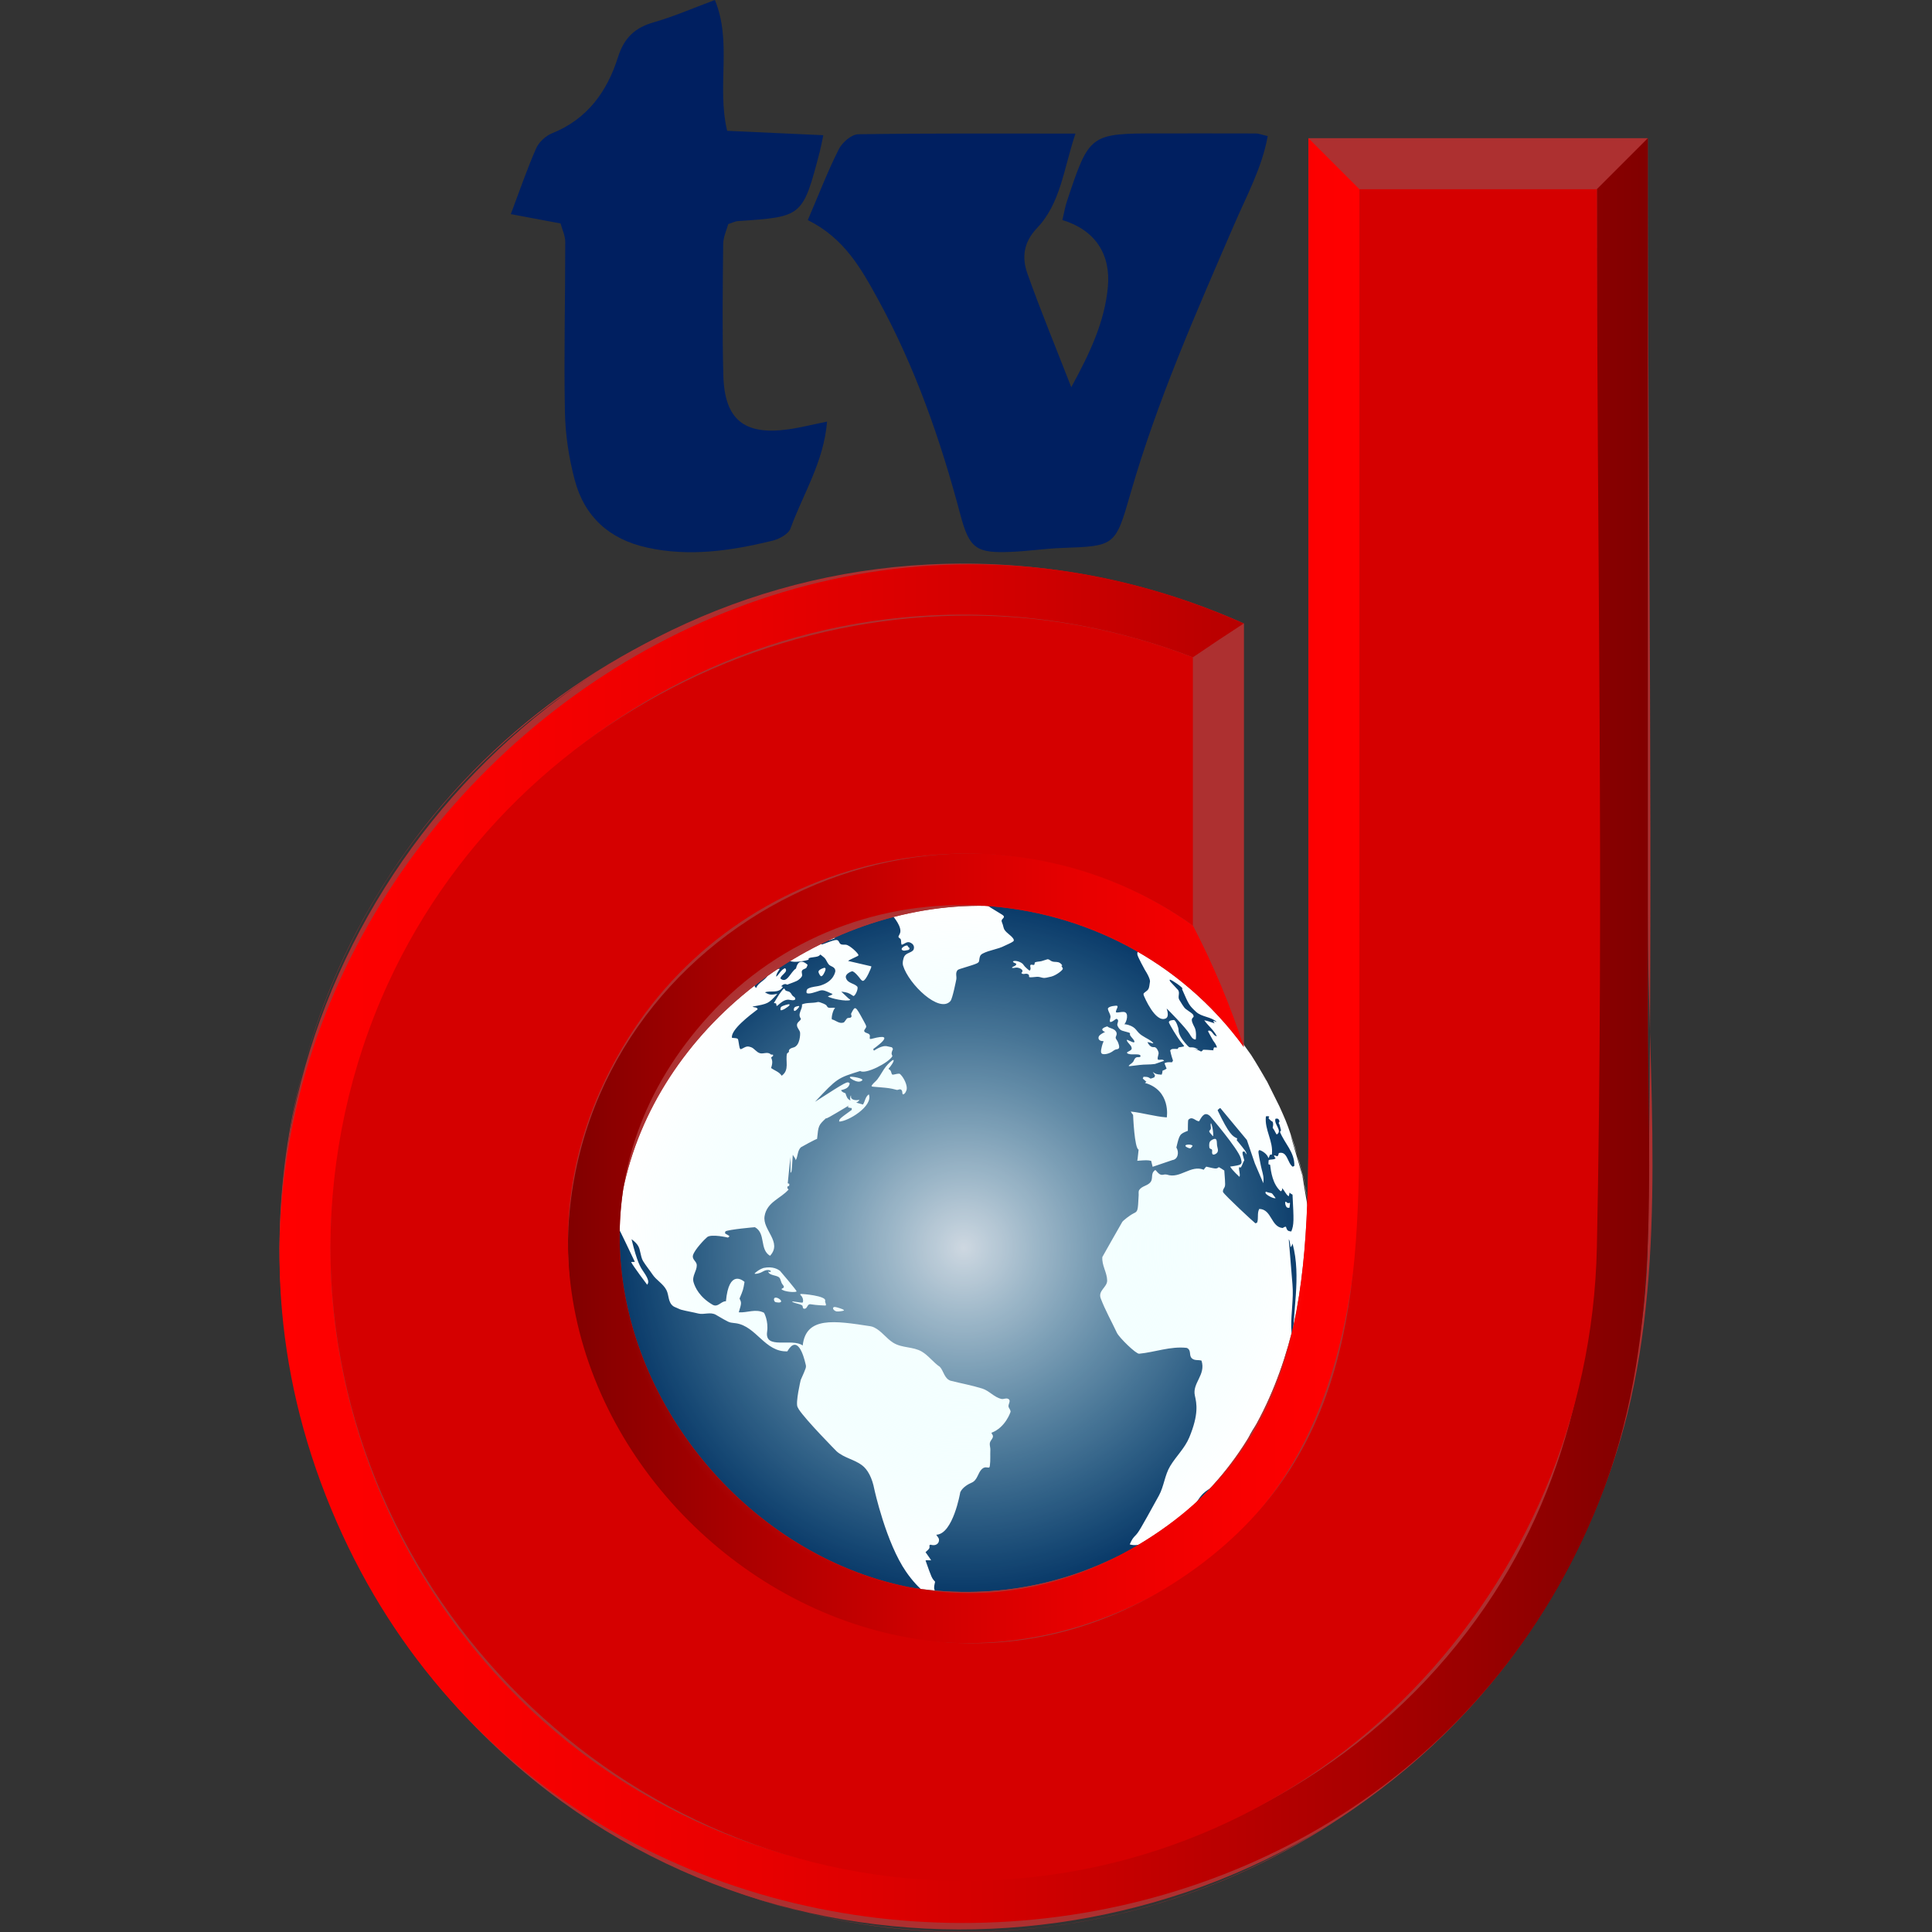
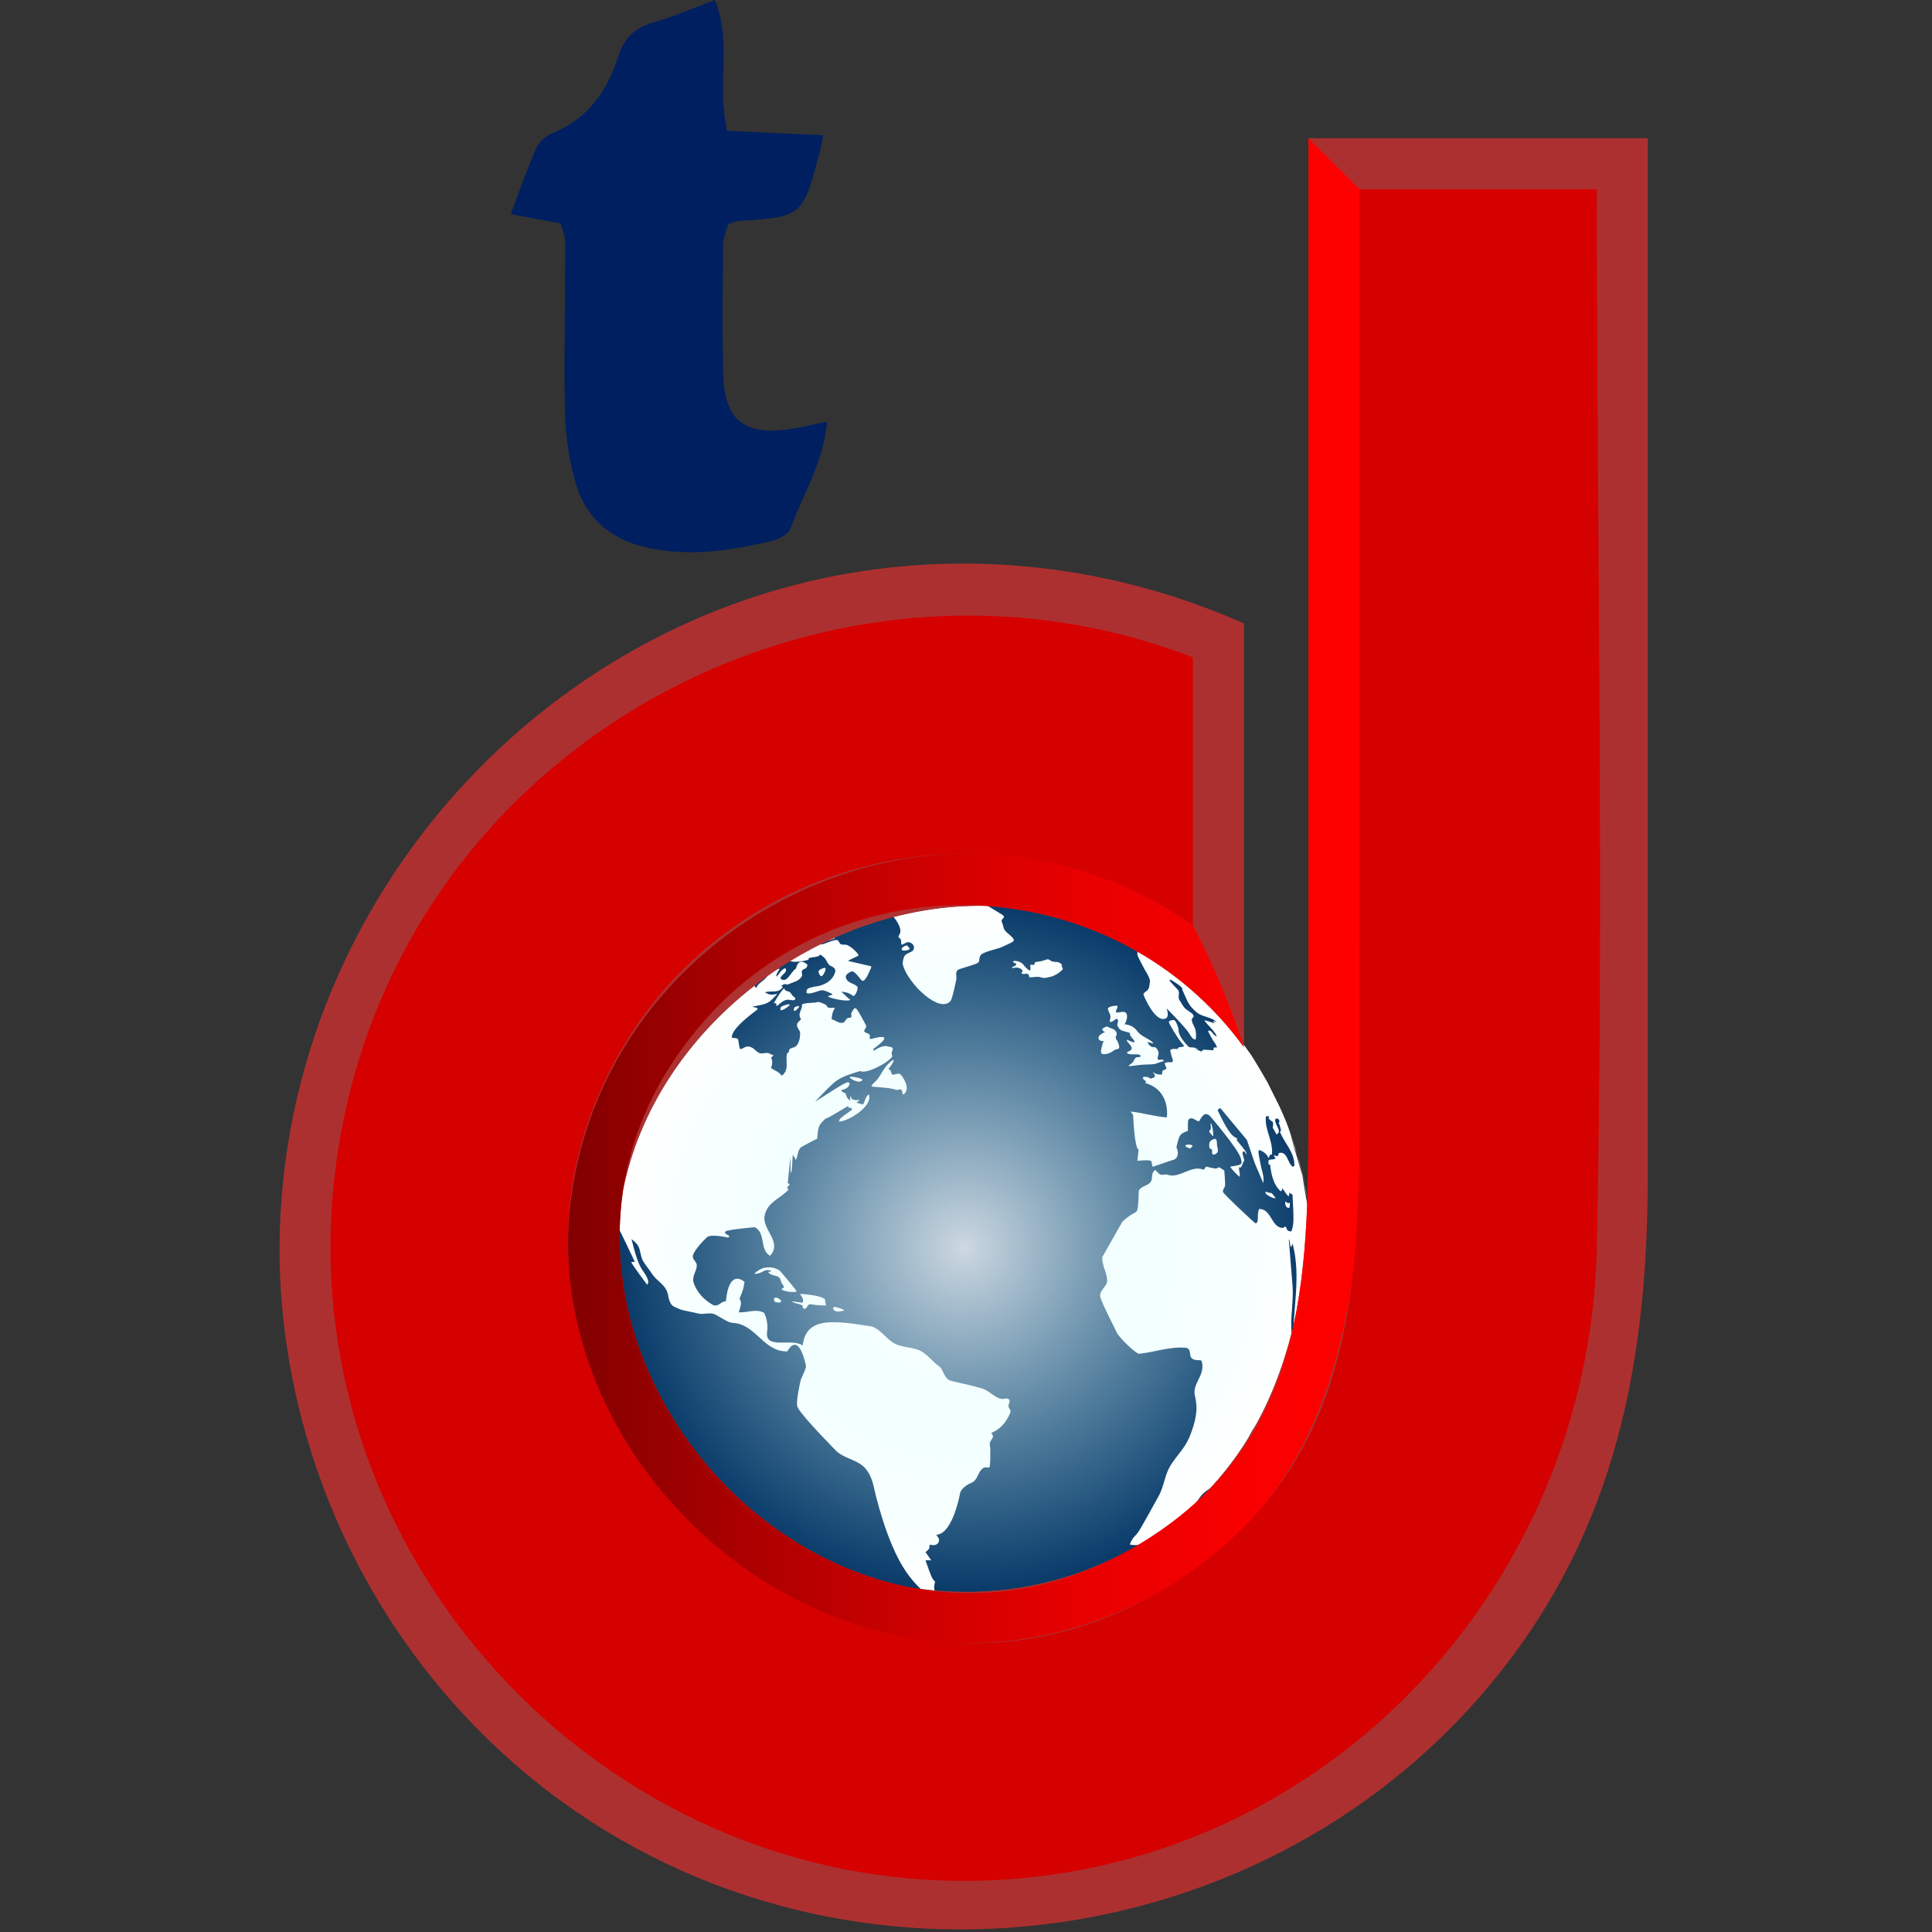
<svg xmlns="http://www.w3.org/2000/svg" version="1.1" id="Layer_1" x="0px" y="0px" viewBox="0 0 3500 3500" style="enable-background:new 0 0 3500 3500;" xml:space="preserve">
  <rect x="0" y="0" width="3500" height="3500" fill="#333333" stroke="none" />
  <style type="text/css">
	.st0{fill:#001F60;}
	.st1{fill:#093A69;}
	.st2{fill:#AD3030;}
	.st3{fill:#FFFFFF;}
	.st4{fill:url(#SVGID_1_);}
	.st5{fill:url(#SVGID_00000138561118149274863920000004695174810501332378_);}
	.st6{fill:#D50000;}
	.st7{fill:url(#SVGID_00000049196990278309868510000012913431740555328917_);}
</style>
  <g>
-     <path class="st0" d="M1463.4,398.7c20.6-47.9,36.4-89.3,56.3-128.6c6.2-12.2,23-26.7,35.1-26.9c127.4-1.9,254.8-1.2,393.5-1.2   c-21.7,64.9-26.8,126.1-69.5,171c-25.2,26.5-27.8,54-17.3,83.3c23.2,65.3,49.7,129.4,79.2,205.1c35-63.7,60.6-119.8,66.3-181.4   c5.5-59-22.6-103.3-82.4-121.4c3.6-15.3,5.1-24.3,7.9-32.8c41.2-124.1,41.3-124.1,168.3-124.1c58.2,0,116.4-0.1,174.6,0.1   c4.5,0,8.9,1.9,21.2,4.7c-10.2,56.7-37.7,107.1-60.1,158.8c-69.4,160.5-140.1,320.3-188.6,489c-27.4,95.5-28.2,94.9-124.4,98.4   c-30.2,1.1-60.2,5.7-90.4,7c-64.3,2.9-76.8-5.2-93.3-67.3c-36-135.8-81.9-267.6-149.7-391.1   C1559.8,486.1,1529.2,431.3,1463.4,398.7z" />
    <path class="st0" d="M1015.5,404.8c-28.9-5.4-55.8-10.5-90.1-16.9c16.2-43,29.4-81.8,45.9-119.2c5-11.3,17.3-22.6,28.9-27.3   c63.8-25.5,99.7-75.7,119.3-137.7c11.1-35.1,30.6-53.6,65-63.4c35.4-10,69.4-25,110.6-40.3c31.5,76.7,3,155.7,22.2,237   c56.5,2.6,113.5,5.1,174.2,7.9c-2.7,12.7-4.2,21.2-6.3,29.5c-31,118.3-31,118.3-148.4,126.1c-4.5,0.3-8.8,2.6-17.5,5.4   c-2.8,10.5-9,23.3-9.2,36.2c-0.8,79.4-1.9,158.9,0.3,238.2c2.2,79.9,37.7,108.4,116.8,97.6c22.2-3,44-8.7,71.1-14.1   c-6,73.5-43.6,131.1-66.2,193.5c-3.7,10.3-20.5,19.3-32.9,22.3c-75,18.2-150.5,29.5-227.8,12.2c-67.7-15.1-112.6-55.8-130.2-122.1   c-10.6-40.1-17.1-82.3-17.8-123.8c-2-102.6,0.7-205.3,0.6-307.9C1024,427,1018.5,416,1015.5,404.8z" />
    <path class="st1" d="M2370.3,2260.4c0,344.3-280.2,624.6-624.6,624.6c-344.3,0-624.6-280.3-624.6-624.6   c0-344.5,280.3-624.6,624.6-624.6c209,0,394.2,103.1,507.5,260.9C2326.9,1999.2,2370.3,2124.7,2370.3,2260.4z" />
    <polygon class="st2" points="2462.6,342.7 2892.8,342.7 2985.1,250.4 2370.3,250.4  " />
    <path class="st2" d="M2253.2,1129.4c-31,20.1-61.8,40.6-92.3,61.4v485.7c36.8,70.7,67.7,144.5,92.3,220.2V1129.4L2253.2,1129.4z" />
    <path class="st3" d="M2985.1,2260.4v8.9h-0.1C2985.1,2266.3,2985.1,2263.3,2985.1,2260.4z" />
    <path class="st3" d="M1434.6,1691.1c-5.4,3.8-7.2,3.1-7.2,3c-0.1-0.1,0.1-0.3,0.3-0.5c0,0,3.7-3.2,4.1-3.4c0.3-0.2,2.5-1.3,3.9-1.9   c0.4-0.1,0.7-0.2,0.9-0.2C1437.2,1688.2,1437.6,1689,1434.6,1691.1z M1428,1684.7c-0.2-0.1-0.3,0-0.4,0.1c-0.9,0.3-2.9,1.3-3.3,1.6   c-0.4,0.2-0.8,0.7-0.6,0.8c0.2,0.1,1.1-0.2,1.9-0.6C1425.9,1686.2,1427.9,1684.9,1428,1684.7z M1443.7,1677.4   c1.6-0.4,1.6-0.4,3.1-1c0.2-0.1,1.6-0.7,3.8-1.9c0,0,2.6-1.4,3-1.7c-0.2-0.1-0.2-0.1-0.6,0.1c-0.1,0-9.6,3.5-18.3,8.3l4.8-1.9   C1441,1678.6,1442.2,1677.8,1443.7,1677.4z M1433.6,1683.3c-0.1,0-0.1,0-0.2-0.1c0.2-0.2,0.3-0.3,3.9-1.8c1.2-0.5,2.9-1.2,3.8-1.7   c0.2-0.1,0.4-0.2,0.5-0.3c-0.2,0-0.5,0.1-0.8,0.2c-10.4,3.4-18.5,9-19.9,10.2c0.8,0.2,11.9-5.4,12.6-5.9   C1433.4,1683.7,1433.5,1683.5,1433.6,1683.3z M1444.1,1682.3c0.2-0.1,0.4-0.3,0.6-0.5c0.4-0.3,0.7-0.7,1-1c0.6-0.6,1.3-1.1,1.9-1.7   c0.4-0.3,0.4-0.4,0.4-0.5c-0.1-0.1-0.1-0.1-0.3,0c-2.1,0.7-5.8,3.5-6,3.8c0,0,0,0,0,0.1c0.3,0.2,0.3,0.2-0.6,1.5   C1441.4,1684,1444.1,1682.3,1444.1,1682.3z M1418.1,1701.9c-0.2,0-0.4,0.1-0.7,0.1c-0.9,0.3-1.8,0.7-1.8,0.7   c-2.5,1.3-5.4,3.5-5.6,3.7c0,0,0,0,0,0.1c0.4,0,5.1-1.9,7.1-3.4C1417.9,1702.7,1418.6,1702,1418.1,1701.9z M1422.8,1712.9   c-0.2-0.2-0.5-0.4-1.9-0.2c-0.2,0-0.5,0.1-0.8,0.1c-2.3,0.5-4.5,0.9-6.8,1.4c-2.8,0.6-11.8,5-13,6.8c0,0.1,0,0.2,0.1,0.2   c0.7,0.2,1.5-0.2,2.2,0.3c1.1,0.8,0.8,1.3,0.5,1.6c-0.4,0.7-6.4,5.2-8,6.1c-0.7,0.4-0.8,0.4-1.1,0.3c-0.4-1.8,1.7-2.4,1.7-3.9   c-1.1,0.2-6.7,3.2-7.3,4.8c-0.1,0.2-0.2,0.4-0.1,0.6c0.3,1.3,1.1,2.5,1.3,3.9c0.1,0.5,0.4,1,0.4,1.6c0,1-0.6,1.9-0.5,2.9   c0,0.2,0.1,0.4,0.2,0.5c1.7,1.8,16.8-7.3,20.9-11.5c0.9-0.9,3.6-6.3,1.8-6.2c-1.9,0.1-3.6,1-5.4,1.4c3.5-2.4,7.5-4.1,11.1-6.6   C1418.3,1717.1,1422.7,1713.2,1422.8,1712.9z M1379.4,1712.2c6.6-3,12.1-7.8,18.6-11c-6.5,4.2-6.5,4.2-6.8,4.6l22.1-12.9   c0.4-0.3,1.1-0.7,1.8-1.5c-0.2-0.1-0.6,0.1-0.8,0.2c-4.7,2.2-36,19.3-42.6,24.9c3.3-0.4,5.4-3.2,8.2-4.6   C1379.6,1712,1379.5,1712.2,1379.4,1712.2z M1379.4,1759.9c-0.1,0-0.2,0-0.3,0c-0.3,0.1-0.8,0.3-1.5,0.9c-2.9,2.3-5,5.3-8.1,7.3   c-5.2,3.2-6.8,4.2-7,5c0,0,0.1,0.1,0.1,0.1c0.4,0.1,0.8,0,2-0.3c2-0.4,2.2-0.4,2.6-0.1c0.7,0.5,0.5,1.6,1.4,1.9   c0.3,0.1,1.7,0,3.1-0.3c8.9-1.7,12.7-5.5,12.7-5.5c1-1.2-1.5-5.9-1.5-6C1381.9,1761,1379.7,1759.9,1379.4,1759.9z M1392,1721.2   c-0.2,0-0.6,0-1.5,0.2c-4.8,1.3-8.2,4.4-8.4,4.8c0,0,0,0.1,0.1,0.1c0.5,0,0.9-0.2,1.4,0c0.1,0.3,0.1,0.4-0.3,1.4   c-0.3,0.6-1,2.2,0,1.9c1.6-0.5,6.4-4.8,6.9-5.3C1392.4,1722.2,1392.9,1721.3,1392,1721.2z M1605.4,1632.4c-3.2,4-11.6,6.3-16.1,7.6   c-0.2,0.1-23,6.8-23.9,8.2c-6.3,8.6,9.5,11.4,9.7,11.4c39.2-2.9,39.7-2.5,42.4-0.1c0.2,0.2,18.4,20.9,12.5,32.2   c-2.4,4.6-2.4,4.8-2.3,5.4c0.4,2.4,3.3,2.6,4.1,4.6c1.2,3.1,0,6.7,1.7,9.8c5.2-1.2,9.3-6.7,15.5-3.9c10.5,4.8,5.7,13.4,5.6,13.5   c-4.3,5.2-12.2,5-16,10.9c-2.1,3.2-4.2,12.1-2.6,17.3c10.2,33.6,65.8,87.2,85.8,64.2c3.9-4.4,10.5-38.7,10.6-39.1   c1-5.1-1.6-10.4,1.2-15.3c1.5-2.5,1.7-2.6,10.8-5.4c28.9-8.9,28.9-8.9,29.6-14.6c0.8-5.8,1.2-9,6.4-11.7   c12.6-6.5,27.1-7.5,39.7-14.1c5.2-2.7,10.8-4.5,15.5-7.9c0.1-0.1,2.5-1.8-0.5-5.7c-4.3-5.7-10.8-8.9-15-14.8   c-2.6-3.7-2.5-8.4-4.4-12.5c-2.1-4.7-1.2-6,1.4-8.6c3.6-3.7,1.1-5.2-6.2-9.6c-24-14.5-24.2-14.8-26.2-18.1c0.1-0.3,0.3-0.7,0.4-1   c0.4-0.2,0.9-0.3,1.2-0.5c-7-7-21.2-1.5-24.6-14.8c-0.7-0.4-1.7-0.9-2.4-1.2c0.1-0.6,0.3-1.4,0.5-2.1c0.3-0.1,0.7-0.2,1-0.2   c-3.1-0.4-12.2-1-12.3-1c-6.1-0.4-13.8,1-15.2,1.3c-5.2,1-9.7-2.6-14.8-2.7c-7.1-0.2-22.7-0.3-28.9,0c-11.4,0.7-11.4,0.7-12.8,1.6   c0,0,0,0-0.1,0c-12.5,0.7-12.5,0.7-18.4,1.9h0c-0.1,0-0.3-0.1-0.3,0.1c0,0.1,0.1,0,0.1,0c0.1,0,0.3,0,0.4,0.1   c7.3,0.6,7.3,0.6,9.5,1.1c-0.6,0.1-0.6,0.1-8.7-0.1c-3.3,0-4.6-0.1-8.5,0.3c-29.2,3.3-50.2,13-50.4,13.1   C1601.2,1632.4,1601.2,1632.4,1605.4,1632.4z M1494.8,1758.9c1.5-4.1,0.8-5.9-1.9-5.5c-0.1,0-8.4,2.3-10,6.1   c-0.9,2.2,2.6,7.9,4,8.8C1490.3,1770.5,1494.8,1759,1494.8,1758.9z M1554.2,1638c-1.8,0.8-3.8,1.5-5.7,2.2c6-1.4,25.4-6.9,28.5-7.8   c-13,4.4-23.2,7.9-34.2,10.3c-2.6,0.6-3.3,1.2-4.3,1.9c0,0.8-1.1,4.6-2.9,6.3c-5.8-1.8-20.8,7.1-21.4,7.6c1.3,0.6,2.9,0.3,4.2,1.2   c-0.1,0.2-0.2,0.5-0.2,0.7c1.9-0.3,2.7-0.3,9.1-2.8c-11.1,6.2-12.3,4.7-13.2,3.7c-8.4,0.2-8.9,3.5-9.1,5   c-4.8,3.2-10.9,3.6-15.2,7.8c0.1,0.2,0.3,0.4,0.4,0.6c1.3,0.1,2.3,0.1,11-1.6c6.4-1.3,12.2-6,19.2-4.4c-0.5,1.3-0.5,1.3-2,2.4   c4.7,1,19.8-6.5,18.4-10.3c-0.5-0.2-1.2-0.3-1.7-0.4c1.1-1.6,11.1-8.1,13.3-8.6c13.5-3.3,18.2-8.5,18.3-9.7   c-0.2-0.1-0.5-0.2-0.7-0.2c12.5-3.3,18.2-4.9,22-7.5c-1-0.1-1-0.1-3.2,0.3c0.1,0,28.2-9,29.7-9.4c-7.3,1.1-7.7,1.1-10.5,1.3   c7-1.9,14.1-3,21.1-4.8c-6.8,0-18,1.4-18.1,1.5c-0.3,0-27.4,4.8-33.2,7.1c0.2,0.3,0.7,0.7,1.1,0.9c-1.1,0.3-2.1,0.7-4.9,0.3   c-2-0.2-25.3,5.5-27.7,8.5C1543.8,1640.6,1544.1,1640.7,1554.2,1638z M1445.2,1686c-0.5,0.8-0.9,1.7-1.5,2.4   c-0.8,1-0.9,1.1-3.8,3.4c0.3-0.7,0.7-1.7,1-2.4c0.1-0.4,0.3-0.7,0.3-1.2c-0.2-0.1-2.6,0.1-5,2.7c0.3,0,0.6,0,0.8,0   c0,0.1,0,0.2,0,0.3c-2.8,2.4-6.6,2.8-9.7,4.6c0.5,0.3,1-0.3,1.5,0c-0.4,0.8-0.4,0.8-0.4,1c0.5,0.2,0.5,0.2,9.5-2.9   c-2.8,1.6-10.4,5.9-11,7.8c0,0.1,0.1,0.1,0.1,0.1c0,0,10.2-3.8,11.5-4.6c0.9-0.5,0.9-0.5,6.6-5.6c0,0.1,0.2,0.3,0,0.9   c0,0.1-0.1,0.1-0.1,0.2c2.6-2.6,2.6-2.6,9.6-8.4c1.5-1.2,1.6-1.3,1.8-1.8c-0.5-0.1-0.5-0.1-1,0c-0.1,0-9,2.7-9.9,3.3   C1445.4,1685.9,1445.3,1685.9,1445.2,1686z M1543.5,1759.6c4.2-0.4,13.4,11.5,13.5,11.7c2.2,2.9,4.5,6,6.6,5.6   c5.8-1.1,14.4-23.7,14.5-23.9c0.2-0.7,0.4-1.7,0.4-2.4l-42.2-9.8c1.2-0.9,2.3-1.8,12.4-6.4c4.4-2,6.7-3,6.5-4.2   c-0.3-3.1-15.2-17.5-22.4-18.7c-3.2-0.5-6.6,0.5-9.7-1.1c-3.3-1.7-2.9-7.1-7.4-7.5c-4.1-0.3-13,3.1-19.5,5.6   c-6.6,2.5-6.7,2.5-7.7,2.5c-0.4-1.1-0.9-2.2-1.3-12c-2.7-1.1-11,0.4-13.5,0.8c-12.7,3.1-50.6,35.5-43.4,40.5   c7.1,4.9,31.3-0.2,34.6-1.8c-0.5-2.1-0.8-3.4,9.8-4.6c9-1,10.3-3.2,11.2-4.7c2.2,1.2,8,6.3,8,6.3c3.1,3.4,4.4,8,7.3,11.5   c3.6,4.4,12,4,12.1,12.1c0,0.2-1.8,18.5-26.8,26.2c-7.5,2.3-15.6,1.8-22.7,5.7c-3.1,1.7-3.2,7.1-2.3,7.9c1.4,1.3,5.8,1.8,18.9-2.7   c10-3.5,10-3.5,27.9,4.5c-1.4,1.6-1.4,1.6-8.6,4.3c3.9,3.6,34.4,10.1,40.6,6.5c-0.2-1-0.2-1-1.8-1.8c-0.8-0.4-0.8-0.4-14.4-13.3   c10.6,1.2,13.9,2.6,19.9,6.7c1.2,0.8,2,1.4,2.6,1.2c3.4-1.1,9.1-14.2,6.3-17.1c-5.9-6.3-16.9-5.5-20.3-15.3   C1529.9,1763.9,1543.3,1759.6,1543.5,1759.6z M1405.6,1698.1c0.4,0.3,2.7-0.9,4.7-2.1c0.4-0.2,1.1-0.7,1.2-0.9c0,0,0,0,0,0   c-0.1,0-0.2,0-0.3,0.1C1410.2,1695.5,1405.7,1697.7,1405.6,1698.1z M1645.5,1721c0,0,1.7-0.8,2.1-2c0.3-0.8,0-1.3-0.3-1.8   c-0.6-1-1.7-1.3-2.4-2.2c-0.4-0.5-0.4-1.1-0.4-1.4c0-0.1,0-0.2-0.1-0.3c0,0-0.8-0.6-3.1-0.3c-2.9,0.6-11.1,5.5-6.6,8.3   c1,0.6,2.7,1.2,4.5,0.8L1645.5,1721z M1512.7,1699.6c0.1,0,0.1-0.1,0.1-0.1c-0.7-1.1-9.6-3.8-16.3-2.7c-5.8,1-4,5-2.6,6.1   C1498.3,1706.6,1512.6,1699.7,1512.7,1699.6z M1467.4,1668.7c-1.8,0.7-4.9,2-5.5,2.5c0.3,0,0.6-0.1,0.8-0.2   c2.9-0.9,5.7-0.7,5.7-0.7c-0.3,1-1.7,1-1.9,2.1c0.4,0.5,5.2-1.5,5.6-1.7c1.8-0.9,7.4-6,7.4-7c-0.8-0.2-1.4,0.4-2.1,0.4   c0.6-1.3,2.2-1.2,3-2.2c-0.1,0-0.1,0-0.5,0.1c-5.1,1.7-11.8,4.8-12.6,5.4c1.1,0.3,2.1-0.5,3.2-0.4   C1470.7,1667.3,1470.1,1667.7,1467.4,1668.7z M1443,1696.2c-1.2,0.9-1.6,1.2,0.2,2.4c1.6,1,5.7,0.1,9.2-2.9c2-1.8,6.1-6,4.2-6.2   c-0.2,0-0.6,0.1-0.8,0.1C1452.6,1690.5,1443.5,1695.8,1443,1696.2z M1498.3,1665.2c0,0-0.1-0.1-0.1-0.1c-0.2,0-0.3,0.1-0.4,0.1   c-0.1,0.1-0.3,0.1-0.4,0.1c-2.6,0.8-5.1,1.8-7.7,2.7c-3,0.9-6.1,1.5-9.1,2.5c-2.1,0.7-3.4,1.2-3.9,1.4c0.8,0.2,9.6-1.3,14.2-2.6   c2.3-0.7,3.4-1.1,6.6-3.4C1497.8,1665.7,1498.1,1665.5,1498.3,1665.2z M1476.6,1669.9C1476.7,1669.9,1476.7,1670,1476.6,1669.9   c1,0,10-3.9,12.6-5.1c1.1-0.5,1.4-0.8,1.4-1.3c0-0.6-0.8-0.3-0.9-0.9c0-0.3,0.2-0.5,0-0.8c0,0,0-0.1-0.1-0.1c0,0-0.1-0.2-0.4-0.2   c-0.4-0.2-0.7-0.1-1.2,0.1c-0.3,0.1-0.8,0.4-1.4,0.8c-2,1.4-3.3,3.7-5.6,4.6C1478.2,1668.1,1477.2,1668.5,1476.6,1669.9z    M1497.5,1656.1c6.3-3.2,6.4-3.3,6.5-3.5c-0.2,0-0.4,0.1-0.7,0.1c-0.1,0-6.4,2.1-8.2,3c-2.1,1.1-1.4,1.8-1.4,1.8   C1494.1,1657.8,1495.6,1657.1,1497.5,1656.1z M1511.2,1653.1c2.7-0.8,3.6-1.1,4.5-0.7c0,0.1,0,0.2-0.1,0.3   c-0.8,0.5-1.7,0.8-4.4,1.7c-7.3,2.4-9.2,3.2-9.7,3.6c-1.7,1.1-1.8,3-1.1,3.4c0.2,0.1,0.2,0.1,4.9-1.3c1.9-0.6,3.9-0.1,5.7-0.8   c4.5-1.7,8.4-4.7,12.8-6.7c2.7-1.2,5.7-1.6,8.4-3c0.2-0.1,0.4-0.3,0.6-0.4c-0.1-0.2-0.1-0.2-2.1-0.6c0-0.1,0-0.1-0.1-0.2   c0.4-0.3,0.9-0.5,1.4-0.7c3.8-1.8,3.8-1.9,3.8-2.3c-0.4-0.1-0.9,0-1.2-0.3c0.6-0.8,2-1.1,1.7-2.5c0.8-1,2.1-1.3,2.8-2.3   c-0.2,0-0.6,0-0.8,0c-4.5,1.2-21.1,7.5-22.7,8.6c0.9,0.2,1.7-0.2,2.5-0.4c-1.2,1.1-4.6,1.8-6.1,2.2c-5,1.2-7.6,4.1-7.6,4.1   C1505.1,1654.9,1510.5,1653.3,1511.2,1653.1z M1458.9,1696.4c0.4,0,46.4-4.8,58.5-17.2c3.3-3.3-4.8-3.8-4.9-3.8   c-4.2-0.1-24.9,7.2-29.2,8.9c-3.8,1.6-6.8-2.1-6-3c0.4-0.4,1-0.6,2.4-1c7.4-2.1,3.8-4.6,3-4.6c-1.9-0.1-3.6,1.1-5.5,1.3   c-2.2,0.3-4.3-0.6-6.4-0.3c-0.6,0.1-2.8,0.4-4.2,0.7c-1.1,0.5-4.8,4.3-4.7,5.3c0.9,0,1,0,2.8-0.7c2.1-0.7,4.9-1.7,5.5-1.3   c1.2,0.8-2.5,5.6-2.7,5.8c-2.2,2.1-5.4,2.9-7.5,5.3C1456,1696.5,1457.6,1696.5,1458.9,1696.4z M2376.4,2338.8   c0.1-1.1,0.1-2.2,0.1-3.3c-1.5,22.2-2.5,30.3-3.2,36.8l-1.9,14.2l-0.3,2.3c-0.3,2-0.8,4.8-1.2,6.8c0.2-1.1,0.4-2.6,0.6-3.7   c-0.9,5-0.9,5-18.3,43.5c-2.9-0.7-2.9-0.7-9.6,2.5c-1.9-61.7,15.4-123.5-1-185.1c-0.5,2.2-1.9,5.1-3.6,6.6   c-1.7-11.8-1.7-11.8-3.3-14.4l6.7,81.7c2.3,25.9-2.7,51.7-2.2,77.6c0.2,10,2.4,19.8,1.3,29.9c-3,27.1-3,27.1-1.6,29.1   c6.5-1.4,6.5-1.4,10.2-0.2c-22.5,78.5-70.2,99.1-88.3,144.2c-2.3,5.7-24.1,51.4-47.6,74.4c-9.8,9.6-23.1,14.2-33.1,23.6   c-8.7,8.2-13.6,19.6-21.7,28.3l-36.1,29.4l-28.5,20.6c-7.1,5-28.8,20.1-47.2,14.2c4.1-9.5,6.2-11.8,10.1-15.9   c5.8-6.1,6.8-7.2,42.8-72.6c9.2-16.8,10.4-36.9,20.4-53.4c10.7-17.8,26.3-32.1,34.5-51.7c17.7-42.5,13.4-61.9,10.2-76   c-5.1-22.7,20.4-37.4,12-63.3c-5.7-1.8-12.3,0.4-17.4-4.1c-5.2-4.6-1.4-12.8-6.7-17.4c-0.7-0.6-1.9-1.4-2.8-1.6   c-29.4-3.2-57.2,7.8-86,10.6c-5.8,0.6-36.3-29.3-40.4-38c-9.7-20.7-21-40.6-29.2-62.1c-5.5-14.3,11.8-20.2,11.6-32.6   c-0.2-14.7-10-27.4-8.7-42.5c0,0,31.8-56.5,36.1-63.6c1.5-2.4,13.4-11.9,20.4-15.4c7.8-3.8,7.8-3.8,9.3-33.3c0.1-2.7-0.6-6.7,0.9-9   c5-7.6,15.2-7.5,20.6-14.4c4.4-5.6,1-13.5,5.4-19.1c0.8-1,2.1-1.9,3-2.8c0,0,0.1,0,1.4,0.9c7.3,8.9,9.6,8.5,16.3,7.1   c0.5,0,0.9,0,3.5,0.3c23.7,8.4,43-18.3,66.8-8.8c1.1-1.9,3-4.1,4.5-5.6c18.4,4.3,18.4,4.3,22.8,0.9c3.3,1.8,4.4,2.4,9.9,6.1   c2.1,27.7,2.1,27.7-0.6,32.1c-1.2,1.9-2.6,5.3-1.5,7.2c3.6,6.1,53.8,52.8,58.5,56.4c0.9-0.4,2.2-0.9,3.1-1.3c2.9-8-0.4-17,3.8-24.8   c22.9,0.4,20.9,32.9,42.7,34.6c1.3-1.3,3.8-2.4,5.6-2.4c2.1,6.6,3.2,8.1,9.8,8.6c5-12.6,4.6-19.8,2.2-66.7c-1.8-0.7-4-2.3-5.4-3.7   c-0.2,2.1-0.8,4.8-1.5,6.7c-5.6-3.5-7.2-10.4-12.1-14.6c0,1,0.1,2.3,0.1,3.3c-0.7,0.7-1.6,1.7-2.3,2.4   c-14.9-12.8-17.9-35.9-19.4-48.2c-0.9-0.3-2.1-0.6-3-0.9c-0.1-2.2,0.1-5.2,0.4-7.5c3.9-2,8.9-0.1,12.6-3.3   c-1.4-1.3-2.6-3.6-3.1-5.5c1.9,0.4,4.5,1.2,6.4,1.9c1.3-1.4,2.3-4,2.4-5.9c15.9-4.3,15.4,18,25.3,24.8c0.9-0.5,2-1.1,2.9-1.6   c0.8-24.7-17.8-40.8-26-61.5c0.6-0.8,1.3-2,1.9-2.8c-2.6-10.4-2.6-10.4-4.4-13.3c0.5-0.9,1.2-2.2,1.7-3.1c-1.5-4-2.3-5.7-7.4-4.6   c-3.4,9.8,13.6,21.8,2.2,28.5c-2.7-3.8-4.1-8.4-7.2-12c1.1-6.6,1.1-6.6,0.1-10.9c-3.5-2.1-4.7-3.1-7.7-6.6c0.4-0.9,1-2.1,1.4-3   c-1.7-0.8-4.4-0.9-6.1-0.3c-2.9,24.1,13.9,45,10.8,69.2c-1,0.1-2.4,0.1-3.4,0.2c-0.7,1.9-1.8,4.5-2.8,6.3   c-2-7.7-11.8-13.7-16.4-14.7c-2.6,2-2.6,2,2.7,28.5c1.6,8.2,4.8,16.1,4.8,24.6c0,2.1-0.2,4.9-0.4,6.9l-15.3-35.8   c-14.3-42.2-14.3-42.2-14.5-42.5l-48.1-57.9c-1.8,0.7-3.9,2.5-4.9,4.1c21.2,44.4,27.5,47.3,35.5,50.9c-0.2,1-0.5,2.3-0.8,3.3   c17,20.8,17,20.8,18,26.1c-1.3-1.8-3-4.2-4.3-5.9c-1,0.3-2.2,0.6-3.2,0.9c-0.1,4.1-0.1,4.1,3.1,15.3c-2.5,4.1-3.5,8.9-6.2,13   c-0.9-0.1-2.2-0.3-3.1-0.4c-1.1,5.8,2.5,11.5,0.7,17.4c-0.1-0.1-12.9-11.4-17-18.6c21.1-3,22.9-3.2,19.1-15.7   c-4.9-16.5-55-75.4-55.5-75.8c-9.1-8.1-14-1.2-19.8,9.4c-6.4,0-11.7-9.3-18.6-3.5c-1.6,1.3-1.6,1.3-1.8,20.8   c-14.8,5.9-15.1,6.1-20.8,30.2c5.4,8.6,2.9,21.5-7.1,22.8l-35.9,12.2c-0.1-0.2-0.1-0.2-2.7-10.8c-6.6-1.5-9.8-1.3-25.1-0.1   c0.4-1.7,0.4-1.7,2.4-20.2c-7.6-2.3-10-62.4-10-63c-1.5-1.6-3.2-4.1-4.2-6c21.9,2.3,43.2,9,65.2,10.6c0.3-0.4,7.7-49.1-39.6-62.5   c0.8-0.6,1.9-1.4,2.7-2c-2-1.8-4.6-4.2-6.6-5.9c0.4-0.9,1-2.2,1.4-3.2c7.9,0.2,7.9,0.2,12.8,3.4c2.1-0.5,4.9-1.6,6.9-2.5   c0.3-1,0.7-2.4,1.1-3.4c-1.3-1.8-2.9-4.4-4-6.3c4.4,3.3,6,4.5,16.1,5c0.9-2,1.5-5,1.5-7.2c2.4-0.8,5.4-2.3,7.4-3.7   c-3.8-9.5-3.8-9.5-3.8-9.9c4.9-1.9,4.9-1.9,13.7-1.7c0.5-0.9,1.2-2.1,1.7-3.1c-3.5-10-4.5-15.4-5.1-18.4c2.9-2.9,2.9-2.9,13.4-2.6   c0.6-0.8,1.4-1.9,1.9-2.8c2-0.3,4.6-0.8,6.6-1.1c2.8-0.6,2.9-0.7,3.4-1.2c-0.1-0.3-0.3-0.9-4.1-5.4c-9.4-11.1-22.5-34.6-23.3-36.8   c-1.8-5.1,8.5-5.1,8.9-5.1c3.6,0.4,8.4,14.2,8.3,17.5c-0.3,7.9,6.1,17.2,11.5,23.5c7.4,8.7,8,8.6,10.6,8.5c7.7-0.4,12,2.9,13.6,4.2   l-9.6-1.7c5.4,1.2,10.7,2.7,14.8,5.1c0.8-0.5,1.9-1.2,2.7-1.7c0.1-2,0.1-2,19.9-0.5l0.1,0c-0.2-0.3-0.5-0.7-0.7-1   c0.6-1.4,0.8-2.9,1.4-4.2c0.8-0.2,0.8-0.2,5.1,0.2c0.4-3.3-5.3-10.9-6.5-12.3c-0.9-1.1-9.3-17-9.4-17.2c0.2-0.4,0.5-0.8,0.8-1.2   c7.6-0.6,8.1,9.8,15.1,10.1c-5.6-11.3-15.7-18.8-22.8-28.8c6.5,0.9,12.5,3.7,18.8,5.5c-0.8-1.2-1.7-2.4-2.3-3.7   c0.3-0.2,0.7-0.5,1.1-0.7c1.7,0.7,3.3,1.7,5.1,2c-10.8-10.1-27.1-8.6-37.9-18.8c-12.3-11.7-12.3-11.7-25.3-41.4   c0.4-0.1,0.9-0.1,1.4-0.1c-1.2-3.5-18-14.9-23-16.6c-0.2,0.3-0.5,0.7-0.7,1.1c0.2,0.5,0.5,1.2,0.8,1.8c0.4,0.8,0.4,0.8,13.9,15.2   c5.2,5.5-0.6,12.8,2.9,18.5c9.2,15.1,9.2,15.1,15.9,19.7c9.8,6.6,10.1,7.9,10,11.3c-3.8,3.6-5.5,5.2,2,19.4   c3.2,6.2,2.7,19.7,1.7,21.6c-5.2,0-8-4.9-11-10c-6.3-10.8-39.9-45-41.5-46.2c1.5,4.9,4.5,15.1-1.6,18   c-18.8,8.9-39.1-39.8-39.3-40.3c-1.5-3.7-1.6-4.7,1.2-6.8c7.6-5.6,7.6-5.6,9.5-19.7c0.1-0.6,0.5-5.9-9.2-21.1   c-0.1-0.2-13.1-23.6-13.6-27.8c-0.3-2.8-0.3-2.8,1.7-7.3c-1.1-2.6-3.9-3.8-4.9-6.4c5.6,2,8.4,8.1,14,10.1c-2.7-3.2-2.7-3.2-3.4-5.1   c1.2,0.4,17.4,7.9,18.9,11.5c-0.8-0.2-1.8-0.6-2.6-0.9c8.8,6.1,11.1,7,12.2,7.5c0.3-0.2,0.7-0.6,1-0.8c3.7,2.3,4.5,2.9,5.9,4.1   c-0.7-0.3-1.7-0.7-2.5-1c1.4,1.3,2.8,2.7,16.1,10.9c18.4,11.4,46.4,36.1,48.7,40.5c-10-4.7-17.2-13.4-26.4-19.2   c18.4,15,33.9,33.3,52.1,48.5c0.3-0.2,0.7-0.5,1-0.7c-4.3-4.4-9.8-7.6-12.8-13.3c1.8,1.3,3.5,2.9,5.5,4.1   c-10.9-11.5-11.3-12.1-12.4-13.7c1,0.9,2,1.8,3,2.7l0.1,0.1l26.1,27c24.4,26.9,25.2,28,64.6,83.1c9.2,14.1,20.3,33.6,28.9,48.1   c-6.1-8.9-14.1-16.3-23.9-22.7c10.6,6.9,17.8,14.3,23.9,22.7l22.4,45c10,22.2,13.5,29.8,20.9,52.2c-0.1-0.1-0.2-0.2-0.3-0.3   c0.4,3.4,0.4,3.4,21.4,74.8c-0.1-0.2-0.2-0.5-0.3-0.7c8.6,52.4,9,54.8,13.4,69.6c0.7,4.8,1.4,9.9,2.3,15.6   c1.9,18.6,2.8,43.6,3.8,62.4C2378.5,2295.6,2377.2,2319.6,2376.4,2338.8z M2376.5,2335c0.4-21.4-0.7-58.5-3.6-62.9   c-1,6.4-1.7,11,0,61.2c0.4-3.2,0.4-3.2,1-10.6c-0.9,23.2-0.9,23.2,0.3,26C2375.2,2345.1,2375.6,2343.8,2376.5,2335z M2360.1,2129.1   c0.2,0.8,0.5,1.9,0.6,2.8l3.3,15c-0.1-0.2-0.1-0.5-0.2-0.7c1.2,8.9,2.9,17.7,4.6,26.5c-5-32.9-6.9-39.6-14.3-67   c-1.3-4.2-2.6-8.2-3.8-12c7.7,26.9,7.9,28,11.2,42.1C2361.1,2133.6,2360.6,2131.3,2360.1,2129.1z M2348.3,2086.7   c0.3,0.9,0.6,1.7,1,2.5c-1-3.2-2.3-6.4-2.9-9.7c0.4,1.1,0.7,2.1,1.1,3.2l-7.8-23.6l0.1,0.3c-0.9-2.6-1.2-3.1-1.5-3.5   c3.1,9.3,6.8,21.1,12.1,37.7C2349.7,2091.5,2349.1,2089.2,2348.3,2086.7z M2372.9,2201.4c-1-9.7-2.8-19.2-4.6-28.8   c1.1,7.4,2.4,16.1,3.9,26.7C2372.5,2200,2372.7,2200.7,2372.9,2201.4z M1999.3,1886.3c-0.1,0.2-0.1,0.4-0.2,0.6   c-2.5,4.9-4.2,14.3-4.2,14.4c-0.6,3.8-0.4,5.6,0.8,7.1c2.1,2.6,11.9,1.5,19-3.2c1.8-1.2,3.4-2.6,5.4-3.5c2.2-1.1,5.2-0.3,6.9-2.8   c1-1.4,0.6-4.6-1.2-9.6c-0.9-2.5-1.9-4.1-3.1-5.8c-1.8-2.8-2-3.8-0.7-6.7c0.5-1.2,1.4-3.3,0.7-5.9c-0.7-2.6-2.6-4.3-4.1-5.4   c-0.8-0.5-1.8-1.1-2.7-1.5c-2.3-1.1-4.7-1.6-7-2.7c-1.7-0.8-2.2-1.4-2.5-1.7c-0.2-0.2-0.2-0.2-0.4-0.2c-0.6,0.2-15.4,3.9-6.1,9.2   c0.6,0.3,0.9,0.5,2.2,0.6c-0.3,0.3-0.9,0.6-1.3,0.8c-6.1,3.1-7.6,4.6-9,6c-1,1-2.1,2.8-1.7,5.6c0.4,1,0.9,2.4,3.3,3.6   C1995.2,1886.1,1997.3,1885.8,1999.3,1886.3z M1386.3,1708.9C1386.3,1708.9,1386.4,1708.9,1386.3,1708.9   C1386.4,1708.9,1386.4,1708.9,1386.3,1708.9c-1.4,0.7-13.2,7.7-13.7,8.5C1373.2,1717.4,1373.8,1717.4,1386.3,1708.9z    M2310.5,2170.6c0.1,0,0.2-0.1,0.3-0.1c0-0.1,0-0.2,0-0.2c-0.1-0.1-5.6-7.4-5.6-7.4c-1-1.1-2.1-1.5-2.4-1.6   c-1.8-0.4-3.7-0.4-5.5-1.1c-3.2-1.2-3.2-1.2-3.4-1.2c-1.4,0.1-1.9,1.3-1,2.9C2294.6,2165.1,2307.1,2171.8,2310.5,2170.6z    M2191.7,2080.5c1.1,1.3,3.6,0.7,4.1,2.9c0.4,2.1-0.4,4.2,0.2,6.2c0.5,1.7,1.6,2,2.1,2.1c1.4,0.3,8.2-1.9,8.3-7.5   c0-0.6-0.1-1.5-0.1-2.1c-0.3-2.3-1.2-4.6-1.5-6.9c-0.3-2.5-0.2-5.1-0.5-7.5c-0.6-3.9-1.9-4.4-3.3-4.6c-2.2,0.1-7.5,2.1-9.4,5.7   C2190.3,2071,2190,2078.7,2191.7,2080.5z M2157.6,2079.4c0,0,2.8-3.2,2.8-3.3c0.2-1.1-1.7-2.1-5.1-2.5c-3.7-0.4-9.6,0.4-7.3,3.2   c1.3,1.5,6.1,3.6,8.1,3.5C2156.8,2080.2,2157.2,2079.9,2157.6,2079.4z M2191.6,2047.7c-0.6,0.5-1.1,1-0.9,2.2   c0.1,0.4,0.5,1.3,1,1.9c0,0.1,5.3,6.4,5.7,6.6c1.2-0.6,0.1-10.2-0.9-15.2c0-0.1-1.7-7.7-2.7-8.4c0,0-0.1,0-0.1,0   c-0.1,0.1-0.2,0.3-0.3,0.8c0,0.1-0.1,0.3-0.1,0.5c-0.4,2.4,0.4,4.8,0.4,7.2C2193.5,2046,2192.4,2047,2191.6,2047.7z M2332.4,2187.8   c0,0,3.1,0.6,3.4,0.3c0.5-0.5,1.1-7.7,1.1-7.8c0-0.1,0-0.3,0-0.4c0-0.8-0.2-0.8-0.4-0.9c-0.9,0-1.7,0.6-2.6,0.6   c-0.6,0-1.3-0.2-1.9-0.6c-0.8-0.5-1.4-1.4-2.3-1.8c-0.7-0.3-1,0.1-1.2,0.3c-0.9,1.1,0.1,6.7,2.2,9.2   C2331.5,2187.4,2332.1,2187.7,2332.4,2187.8z M1320.2,1759.4c0.1,0.1,0.2,0.2,0.2,0.2c0.2,0,0.6-0.2,0.8-0.3   c3.8-2.6,7-5.9,10.7-8.6c6.8-4.8,14-8.8,20.7-13.8c1.5-1.2,1.5-1.2,3.5-4.9c-0.1-0.1-0.1-0.3-0.2-0.4c-2.3,0.5-4.1,2.2-6.1,3.3   c1.7-1.5,1.7-1.5,2-2.7c-0.1,0-0.2-0.1-0.3-0.2c-0.2,0.1-0.6,0.2-0.8,0.2c-8.3,3.6-8.3,3.6-45,34.4c-3.2,2.7-5.7,4.8-8.3,10.4   c0.1,0,0.2,0.1,0.3,0.2C1306.5,1773.1,1312.7,1765.4,1320.2,1759.4z M1371.6,1723.9c0.9,0.1,3.8-1.6,6.7-3.2   c11.3-6.5,17.1-9.1,17.2-9.1c3.7-1.4,7.5-2.4,11-4.3c2.8-1.5,13.3-9,13.4-9c2-1.4,2.2-1.7,2.4-2.1c-1.5-0.1-3.2,0.8-3.2,0.9   c-3.2,1.9-6,4.4-9.2,6.3c4-4,8.6-7.2,12.4-11.4c-0.1,0-0.3,0-0.4,0.1c-0.1,0.1-13.2,7-13.6,8.8c-0.3,1.4-2.1,4.8-12.1,7.2   c-0.1-0.1-0.1-0.2-0.2-0.2c0.2-0.3,0.5-0.6,0.8-0.9c0.1-0.1,0.2-0.2,0.2-0.3c1.4-1.5,6-2.4,4.1-4.6c-0.3,0.1-27.1,13.3-27.3,17.1   c0.1,0.1,0.1,0.1,13-7.2c-1.3,2.2-3.7,2.9-5.5,4.4c0.3,0,0.4,0,3.6-1.7c0.8-0.5,2.4-1.3,5.7-2.5c-2.9,2.1-12.5,7.2-17.9,9.6   C1370.5,1722.6,1370.5,1723.7,1371.6,1723.9z M1296.9,1791.8c1.9,0.5,3.4-1.3,5.3-1.2c0.1,0.1,0.2,0.2,0.3,0.3   c-0.8,2.4-3,3.7-4.2,5.9c2.2,0,20.2-8.2,30.5-16.6c3.3-2.7,4.6-3.8,6.5-4.5c0.1,0.1,0.3,0.2,0.4,0.2c-0.8,1.7-0.8,1.7-1,2   c0.9,0.9,7.7,2.4,7.8,2.4c6.4-2.2,6.4-2.2,12.7-9.4c0.2-0.3,0.3-0.3,0.3-0.4c-0.7-0.1-0.7-0.1-6.6,3.2c0.7-2.2,6.9-7,11.2-6.8   c1.5,0.1,1.8,0,2.4-0.4c0,0,3.3-3.1,2.8-5.8c-3.4-2-4.8-5.8-3-8c1.6-2,15.4-19.4,15.1-20.8c-0.7-0.3-1.3-0.4-2-0.7   c-0.1-0.2-0.2-0.5-0.3-0.7c0,0-0.1,0.1-0.2,0.1c-6.4,5.6-10.8,13.3-18.3,17.7c-0.7-3.2,2.5-4.2,3.4-6.4c-0.2-0.1-0.4-0.3-0.6-0.4   c-2.9,1.1-5.4,3.4-8.6,4.1c0.9-1.4,2.4-2.3,3.1-3.9c-0.1-0.1-0.2-0.2-0.3-0.3c-4.2,1.3-7.3,4.6-11.3,6.2c2.5-3.5,6.6-5.1,9.4-8.2   c-2.5,0.3-35.5,22.1-34.7,26.1c0.4,0.2,0.9,0.4,1.3,0.7c-0.6,1.1-0.7,1.1-4.6,3.6c-6.6,4.1-6.8,4.9-6.8,5.8   c0.3,0.2,0.8,0.2,1.2,0.2c3.7-0.7,6.6-3.2,10.3-4.1c2.6-0.6,5.2,0.6,7.7,0c-4.6,3.6-10.8,5.5-13.4,6.3   C1295.5,1783.3,1293.8,1791.1,1296.9,1791.8z M1447.7,1823.8c0.6-1.5-0.9-1.4-2.1-1.2c-0.1,0-5,1-6.3,2.5c-1.8,2.3-1.3,5.4-0.6,6.1   C1440.6,1832.8,1446.9,1825.9,1447.7,1823.8z M1439.3,1811.5c0.2-0.1,0.9-0.5,1.2-1c0.6-1.2-0.3-3.1-0.9-3.7   c-1.1-1.1-2.5-1.7-3.6-2.8c-1.8-1.9-2.7-4.6-4.8-6.3c-0.3-0.2-0.8-0.6-1.1-0.8c-2.1-1.3-4.7-1.1-6.7-2.4c-1.3-0.8-1.3-2.7-2.7-3.5   c-0.2-0.1-0.4-0.1-0.6,0c-1.9,0.9-8.3,10.2-8.6,10.5c-0.8,1.2-1.9,2.8-2.6,4.1l-7,11.6c4.2,0.3,4.2,0.3,4.5,2.5   c0.4,2.7,0.4,2.7,0.8,2.7c0.6-0.1,1.7-1,4-3c3.3-2.8,8.8-7.6,15.2-8.3C1430.6,1810.6,1434.9,1813.1,1439.3,1811.5z M1427.8,1819.4   c-0.1,0-9.3,2.1-12.3,4.4c-1.8,1.4-2.1,5.4-1.1,6.2c1.9,1.4,13.5-5.6,15.7-8.9C1430.7,1820.1,1430.8,1818.9,1427.8,1819.4z    M1404,2350.9c-3.5,1.5-1.5,7.1,0.7,7.9c1.5,0.5,10.6,2.3,10.4-1.6C1415,2354.9,1408.6,2349.9,1404,2350.9z M2041.7,1883.8   c-0.6,0.1-0.5,0.4-0.4,1.1l4.4,0.3C2043.4,1884.1,2042.5,1883.8,2041.7,1883.8z M1613.3,1931.6c4.2-5.6,6.1-9.4,5.5-11.2   c-0.2-0.1-0.5-0.2-0.8-0.2c-2.3,0.8-8.4,6.1-13.2,12.1c-5.7,7.2-9.7,15.7-15.3,23c-3,3.9-7.2,6.6-10,10.7c-1.1,1.6-0.2,2,0.2,2.2   c0.7,0.4,0.7,0.4,17.8,1.8c9.8,0.8,16.9,1.7,24.5,3.8c0.9,0.2,2,0.7,2.9,0.7c2.8,0.2,5.6-2.7,8.3,0.2c1.3,1.4,1.5,4.1,1.6,5.8   c0.1,1.9,1,2.1,1.5,2c2.7-0.3,6.1-5.7,6.4-10.3c0.5-7.3-4.9-18.7-10.4-24.7c-2.8-3.1-2.8-3.1-12.9-0.9c-3.1,0.7-3.7,0-4.4-2.6   c-1.3-4.9-2.5-5.8-4.4-6.8c-1-0.5-1-0.9-0.5-1.8C1611.1,1934.4,1612.4,1932.9,1613.3,1931.6z M2011.7,1840.8   c0.6,3.6-2.1,6.9-0.7,10.5c1.1,0.4,3.3,0.2,8.1-3.5c1.7-1.3,3.2-2.5,4.4-1.8c4.9,2.8-0.8,8.1,0.9,12c3.4,7.9,7.3,9,12.4,10.3   c7.9,2.1,8.9,2.4,10.3,3.4c0.2,1.3-0.5,2.6,0.2,3.8c2.1,3.8,5.9,6.5,7.7,10.5c1,4.2-4,1.7-7.6,0c-1.6-0.8-1.6-0.8-6-1.1   c1.8,5.3,7.6,7.8,8.7,13.5c0.6,3.1-2.2,4.7-6.2,6.7c-1.1,0.5-2.7,1.3-2.1,2.5c0.3,0.6,2.1,2.7,11.6,2.5c4.1-0.1,12.5-0.4,12.7,2.5   c0.2,2.6-1.7,2.6-4.6,2.5c-2.8,0-3.7,0.8-4.8,1.8c-2.1,1.9-2.4,4.9-4.2,7c-2.2,2.6-5.3,4.1-7.6,6.6c0,0.2,0.1,0.6,0.1,0.8   c1.3,0.3,1.3,0.3,19.5-2c9.2-1.2,18.6-0.4,27.8-1.8c0.1,0,0.2,0,0.3-0.1l15.9-5.5c0.1-0.1,0.1-0.4,0.2-0.6   c-3.3-3.3-7.5-0.4-11.1-1.7c-1.7-4.9,2.7-9.4,0.9-14.2c-3.2-8.7-6.6-8.6-9.3-8.4c-6.1,0.3-10.3-8.5-10.3-8.6c0-0.1,0.1-0.3,0.2-0.4   c0.4-0.1,0.4-0.1,5.2,1c2.2,0.8,5.2,1.8,4.9,0.7c0-0.1-0.1-0.1-0.1-0.2c-0.3-0.4-0.9-1.3-2.5-2.6c-7.5-5.9-16.8-8.8-23.6-15.7   c-3.3-3.3-5.6-7.5-9.6-10.1c-6.9-4.5-13.2-5.4-16.4-5.6c0,0,0,0-0.1,0c4-3.7,9.3-21.9-1.5-22.3c-2-0.1-4.2,0.2-5.7,0.4   c-6.8,0.9-8.1,1.1-8.1-0.8c-0.1-3.7,6-10.6,1-10.9c-0.1,0-13.5,0.3-15.5,5.1c-0.2,0.5,0.1,1.1,0.1,1.6   C2008.1,1833,2011.1,1836.4,2011.7,1840.8z M1127.3,2019.6c1.7-4.1,2.7-8.5,4.3-12.7c0.9-2.5,2.1-4.9,3-7.4   c0.1-0.3,0.2-0.7,0.3-0.9c0-0.1,0.7-2.3-0.4-2.1c-0.2,0-0.4,0.2-0.5,0.3c-3.6,3-7.7,22.2-7,23.4   C1127.1,2020.1,1127.2,2019.8,1127.3,2019.6z M1924.2,1749.5c0-0.2,0.1-0.6,0-0.8c-0.8-1.4-2.9-3.9-5.5-5c-0.4-0.2-1-0.4-1.4-0.5   c-3.9-1.1-8-0.1-11.8-1.7c-2.7-1.1-4.7-3.9-7.9-3.7c-3.7,0.9-7.2,2.5-10.9,3.4c-3.6,0.9-7.4,0.7-11,1.9c-2.3,0.8-0.6,3.7-2.4,4.7   c-1.9,1.1-3.9-1-5.8,0.1c-0.3,0.2-0.7,0.4-1,0.6c-0.7,3.3,2.2,7-1.3,9.9c-1.1-0.4-9.2-7.3-10.6-9.9c-3.1-5.9-16-9.6-19.6-6.7   c1,3,4.6,2.4,6.2,4.6c-1,4.3-6.1,3.7-8.1,6.7c1.2,0.9,5.2,0.3,7.5-0.2c4-0.7,16.7,3.8,9.6,9.7c3,3.8,7.1,0.6,10.5,1.6   c3.6,1,3.6,2.4,3.6,5.6c0.8,0.7,1.6,1,8.7,0.3c4.7-0.5,6.3-0.6,7.8-0.5c3.4,0.2,6.6,1.8,10,2c0.4,0,1,0.1,1.4,0   c1.2,0,2.9-0.1,12.3-2.4c8.5-2.1,21.6-11.8,20.9-14.6c-0.4-1.8-1.9-3.1-2.5-4.8C1923.1,1749.4,1923.1,1749.4,1924.2,1749.5z    M1415.6,2335.3c3.7,5,27.1,6.8,27.5,4c0.2-1.5-29.7-36.9-30.1-37.1c-3.1-2.2-12.4-8.8-29.7-5.2c-9.7,3.2-16.4,9.9-16.4,10.2   c1.2,1.2,8.6,0.1,14.7-3.5c8.7-5.1,14.4-2.2,15-0.7c-0.5,0.9-1.6,2.1-4.4,0.5c-0.1,0.1-0.2,0.2-0.3,0.2c0.3,4.3,7.3,6.1,11.9,7.2   c8.5,2.2,9,4,10.8,9.5c0.9,2.7,1.4,4.4,3.2,6.7c1.2,1.6,2.2,2.8,2.2,3.7C1420.2,2333.9,1416.9,2333.7,1415.6,2335.3z    M1452.8,2364.6c2.4,1.4,0.5,6,3.9,6.3c6,0.6,5.3-7.6,10.4-8.2c0.6-0.1,1.1,0,2.9,0.3c9.2,1.6,24.9,2.1,25,2.1   c0.8-0.1,1.3-0.3,1.3-1c0.2-2.7-2.1-5-1.4-7.8c2.2-8.7-41.4-12.6-44.1-12.1c-0.7,0.2-0.8,0.3-1.1,0.6c0,0.7,0,0.7,0.6,1.3   c6.4,6.1,4.3,13.1,4,13.4c-0.8,0.7-4.3,0.2-9.1-0.6c-8.8-1.5-9.7-1.2-10.2-1c0.1,0.1,0.2,0.4,0.3,0.5   C1440.9,2361.6,1447.4,2361.5,1452.8,2364.6z M1540.5,1950.7c-3.7,1.4,4.8,5.7,6.6,6.5c11.2,5.4,15.2-0.4,15.2-0.5   C1563.6,1953.6,1544.6,1950,1540.5,1950.7z M2244,2667.3c-12.3,16.3-12.6,16.4-20.7,19.3c-6.6,2.4-8.7,5.5-18.6,20.3   c-4.9,7.4-6.8,8.9-11.7,12.8c-14.9,12-35.1,38.4-35.7,40.5c5.4,0.1,5.4,0.1,26-20.1c16.8-16.4,31.5-34.8,47.6-52   c-0.1,0.5-0.1,0.5-1.5,2.9c0.6-0.5,0.6-0.5,2.2-2.4c3.8-4.9,15.4-20.9,17.2-26.6c-0.1-0.1-0.3-0.1-0.4-0.2   C2247,2663.3,2247,2663.3,2244,2667.3z M1830.7,2556.5c0.1,0.3,0,0.8,0,1.1c0,0.3-9.1,28.5-34.6,38c0.2,0.9,0.8,2,1.3,2.7   c2.8,3.9,1.3,6.2-2.7,12.1c-3.4,5.2-0.4,10.6-0.6,15.9c-0.4,9.5,0.4,19-0.8,28.4c-0.6,4.3-0.9,4.3-5.4,3.7   c-2.6-0.4-5.7-0.3-9.1,2.9c-7.6,7.1-7.8,20.1-18.6,24.7c-4.7,2-16.2,7.7-20.6,17.3c-0.1,0.8-13.1,76.1-43.5,77l3.9,5.7   c3.5,5.2-1,16.5-14.4,12.3c-0.6,0.4-1.3,0.9-1.9,1.2c0.6,5.5,0.6,5.5-7,12.4c9.8,13.9,9.8,13.9,9.9,14.8c-8.1-0.3-8.1-0.3-9.9,0.3   c11.3,31.9,11.3,31.9,17.3,38.4c-4.1,18.7-4.1,18.7,39.1,41.4c-0.4,0.1-45.2,7.5-91.5-59.2c-36.5-52.6-57.5-148.8-57.7-149.8   c-3.9-20.3-11.9-35.8-22.6-43.6c-14.1-10.4-32.2-13.1-45.6-24.9c-0.4-0.4-55.2-55.8-68.5-76c-0.8-1.2-1.7-2.9-2.3-4.2   c-4.2-7.7,5.6-48.9,5.7-49.2c10.2-22.9,10.2-22.9,8.9-28.3c-4-17.4-15.1-54.4-33.2-23.5c-40.7,1.5-56-45.5-93.1-50.9   c-1.2-0.2-2.9-0.4-4.2-0.5c-8.3-0.9-8.3-0.9-31.9-14.7c-10.3-6-21.5,0.2-32-2.4c-10.3-2.6-20.8-4.2-31-6.9   c-2.9-0.8-6.5-2.8-9.3-3.9c-1.5-0.6-3.7-1.4-5-2.4c-9.9-7.2-7.6-19.8-12.5-29.3c-6-11.7-18.2-17.7-25.3-28.4   c-5.5-8.2-11.9-15.8-17.1-24.3c-2.4-4-3.8-10.3-5-15.9c-1.7-7.9-3-14.1-15.8-23.6c10.2,42.1,16.1,50.8,21.4,58.5   c11.7,16.9,9.3,20.5,6.9,24c-0.2-0.3-25.6-33.8-29.1-41.2c2.1-0.1,4.8-0.2,6.8-0.2c-28.7-60.2-28.7-60.2-30.4-60.5   c-13.2-23.7-6.3-150.4,13.5-175.7c1.7,0.8,3.8,2,5.4,2.9c0.3-5-1.4-9.7-3-14.4c0,0.1,0,0.2,0,0.2c0,0.8,0.2,1.6,0.2,2.4   c0,0.6-0.1,1.8-0.5,3c-0.5,1.3-1.3,2.2-2.2,2.4c-0.1,0-3.4,0.7-4.8-4.1c-1.7-5.8-0.2-12.9-0.2-13c0,0,0,0,0.1,0   c0.6,0.1,1.3,2.6,1.5,3.4c0.4,1.5,0.5,1.6,0.7,1.8c0.2,0.3,0.6,0.4,1.3,0.4c1.4,0.1,2.4,0.3,3,0.6c-1.5-4.5-2.6-9-1.6-13.9   c4-20.7,4-20.7,7.8-32.8c-0.5-0.9-1.3-2.1-1.8-3c0.8-2.4,1.8-5.6,2.6-8c1.4-8.3,1.4-8.3,13.2-38.6c-0.3,0.4-0.6,0.9-0.9,1.3   c17.4-29.6,18.3-30.8,57.9-83.6c9.2-10.6,21.5-24.7,30.7-35.2c-0.7,0.8-1.4,2-1.9,2.9c14.9-15.2,26.8-24.3,26.8-24.3   c-5.3,5.1-11,9.7-16.3,14.9c0,0,0,0,0.1,0c16.7-14.5,16.7-14.5,25.8-23.1c-5.3,6.7-5.3,6.7-7,10.4c3.3-3.3,3.3-3.3,5.4-4.8   c-0.7,0.9-1.6,2.3-2.1,3.4c3-2.1,5.2-5.4,9-6.2c0.8,0.7,1.7,1.8,2.3,2.7c5.4,0.6,5.6,0.4,7.5-0.6c0.4,0.2,1,0.6,1.4,0.8   c-1.3,5.7-6.9,6.9-10.3,10.4c8.2,1.3,14.4-5.1,22-6.3c0.5,4-3.1,7.5-1.6,11.7c8.3-16.6,12.5-24.9,26.4-28.6c1.2,1.7,1,3.9,2.1,5.5   c17.3,0.8,22-2.2,22.7-2.8c14-11.3,14-11.3,18.3-10.2c-7.5,8.2-7.5,8.2-3.5,12.5c4.3-10.2,15.7-13.3,21-22.5   c-0.5-0.1-1.1-0.3-1.6-0.4c0,0,0,0,0,0s0,0,0.1-1.3c2.5-2.4,3.4-2.9,8.8-5.7c-0.1-0.5-0.3-1.2-0.4-1.6c-2.6,0.2-5.2,0.8-7.8,0.8   c-0.2-0.5-0.6-1.2-0.8-1.8c0.2-0.4,33.5-47.7,58.1-53.6c3.4-0.6,3.4-0.6,5.6-0.4c-30.7,18.5-30.7,18.5-37.3,28.9   c0.5,0.4,1.2,0.9,1.7,1.3c0,2.3,0,2.3-11.5,21.3c6.7,0.3,6.7,0.3,7.1,0.4c-0.1,0.1-7.7,10.2-6.3,14.1c5.5-5,8.5-12.7,15.9-15.5   c6.6,7.1-7.5,11.6-8.5,18.7c11.7,10.7,18.6-12.4,28.2-18c5.3-23.1,20.9-6.8,21.1-6.7c-0.9,1.7-1.1,3.8-2.3,5.3   c-2.2,2.4-6.1,2.1-7.8,5.2c-1.8,3.5,1.5,7.2-0.5,10.6c-0.7,1.2-2,2.7-3,3.6c-4.9,4.4-4.9,4.4-23.4,11.2c-5.6-3.6-10.9,2.9-10.9,3   c1,0.1,2.3,0.5,3.1,1.1c-8.1,12.7-21.8,5.9-32.5,9.8c9,5.2,11.3,4.8,22.4,2.8c-16.3,17.8-16.3,17.8-44.9,23   c2.8,2.3,7.7,0.2,9.4,4.8c-14.7,11.2-49.2,37.3-46.7,51.8c10.9,0.9,10.9,0.9,11.7,5.6c2.2,13.6,2.2,13.6,4,15.1   c5-1.5,9.2-5.9,15-4.8c1.1,0.2,2.6,0.6,3.7,1c6.4,2.3,9.8,9.2,16.4,11c6.5,1.8,13.9-3.6,19.9,2.4c1.1,0,2.6,0.1,3.7,0.2   c0.2,0.6,0,1.7,0.2,2.2c-1,0.8-2.6,2.2-3.6,3c1.9,4.8,3.4,8.6-0.1,19c6.4,4.7,14.6,6.8,19.2,14c14.8-10.5,6.2-27,9.7-40.3   c2.6-2,2.9-2.3,3.5-3.2c-1.4-4.8,5-6.9,7.8-7.6c12.9-3,12.5-25.9,12.4-26.1c-0.2-5.7-6-9.1-5.7-15c0.3-5.1,5.8-6.6,7.2-10.9   c-7.2-9.3,3.4-17.2,1.8-26.1c9.1-3.9,19.1-1.8,28.5-4.3c1.7-0.2,2.2-0.2,4.5,0.6c10.2,3.4,11.2,5.2,11.7,6c1.3,2.2,1.9,2.9,2.8,3.3   c4.1,1.6,8.5-0.5,12.6,0.9c-4.3,3.5-7.1,18.4-5.8,20.6c7.1,1.6,12.7,8.3,20.8,5.8c1.3-0.4,1.3-0.4,6-6.9c2.1-2.8,5.9-0.5,8.1-3   c1.9-2.2-1-4.5,0.1-6.7c7.3-14.3,7.3-14.3,22.2,13c5.9,10.8,5.9,10.8,3.2,14.7c-1.8,2.6-2.5,3.8-1.5,5.2c2.3,3.2,6.9,2.4,9.2,5.6   c1.7,2.3-0.2,5.1,0.6,7.5c1.4,0.5,1.4,0.5,4.2-0.2c48.3-13,2.4,18.1,1.9,18.8c0.4,0.9,0.9,2,1.3,2.9c11.1-7.4,17.4-8.1,19.4-8.3   c0,0,0.1,0,3,0c3.4,0.7,6.8,1.5,10.2,2.2c0.6,0.9,1.3,2.1,1.9,3c-3.1,7.7-3.1,7.7-1,13c-6.5,12-48.9,33.6-58.3,26.9   c-41.5,12.9-41.5,12.9-81.9,55.8c58.7-37.6,58.7-37.6,62.9-33.3c-1.8,8.5-7.7,10.1-15.9,12.4c2.3,2.9,2.7,3.4,8.2,5.5   c2.3,7.2,3.3,10.3,9.1,13.1c-1.7-3.6,0.2-8.5,0.5-9c0.1,0,0.1-0.1,0.2-0.1c0.1,0.1,0.2,0.2,0.2,1.2c-0.2,2.6,0.2,4.3,3.2,5.9   c1.2,0.6,4.7,2,10.7,1c0.9-0.2,1-0.2,1.3-0.1c0,0,0,0.1,0.1,0.1c0,0.1,0,0.1-0.1,0.2c0,0-2.6,3.8-6,4.5c3.4,1,7.5,2.2,12.5,3.6   c3.9-6,4.1-14.1,10.6-18.5c8.4,21.6-38.6,49.6-53.8,49.3c0.3-4.8,0.3-4.8,22.8-21.1c0-1,0-2.4,0-3.4c-2.2,0.1-5-0.7-7-1.4   c0.4-0.8,0.9-2,1.3-2.8c-38.9,23.1-38.9,23.1-41.2,22.9c-13.4,12.8-13.4,12.8-15.9,37.3c-2-0.1-29.3,15-29.4,15.2   c-6.4,6.4-5,15.9-9.2,23.3c-0.8-3.9-3.7-6.5-5.4-9.8c-1.9,31.2-1.9,31.2-4.1,32.6c0,0,0-21.4-0.3-28.4l-4.7,47.4   c0.9,0.3,2,0.8,2.9,1.1c-0.1,1.1-0.3,2.6-0.4,3.7c-0.9,0.3-2.1,0.6-2.9,0.9c-0.1,0.9-0.2,2.2-0.4,3.1c0.6,0.7,1.5,1.7,2.1,2.4   c0,0,0,0,0.3,0c-14.1,16.5-39.3,22.5-43.6,48.4c-4.1,25,32.8,47,9.9,71.8c-19.5-11.6-7.1-40.7-27.4-51.8   c-0.2-0.1-47.6,4.1-53.5,7.6c-0.2,1-0.5,2.4-0.7,3.4c2.6,2.1,5.9,3,8.2,5.5c-0.8,0.7-1.9,1.6-2.7,2.3c-0.2-0.1-30-7-37.7-0.9   c-4.3,3.4-22.7,22.5-25.7,32.7c-2.4,7.9,6.7,11.2,6.8,18.1c0.2,10.8-9.1,19.7-5.8,31.1c2.7,9.2,10.7,26.7,34.2,40.5   c10,5.9,15.7-6.7,24.4-6.1c5.4-58.7,30.8-37.7,33.7-35.1c-2.4,14.3-2.4,14.3-9,30.1c3.7,7.9,3.7,7.9-1.4,25   c15.2,1.1,30.6-7.1,45.7,0.8c0.1,0.1,8.4,14.7,5.6,34.6c-4.6,32.9,45.1,10.6,64.5,24.7c5.8-52.9,57.3-45,122.6-34.9   c2.1,0.3,5,1.2,6.9,2.2c13.5,6.6,21.9,19.9,34.5,27.7c15.9,9.9,35.6,6.7,51.7,16c12.2,7.2,21,19.8,32.8,27.7   c6.9,7.6,7.9,20.8,19,25c19.2,4.9,38.8,8.4,57.8,14.3c12.7,4,21.4,15.8,34.7,18.8c4.1,0.9,8.2-2.2,12.3-0.1c5.8,3-0.3,9.4,0.5,14.1   C1827.7,2551.1,1830.2,2553.4,1830.7,2556.5z M1153.9,1940.8c0.1-0.1,0.1-0.2,0.2-0.3c0,0,0,0,0,0L1153.9,1940.8z M1510.4,2368   c-3.5,2.4,1,7,5.3,7.8c3,0.5,12.8-0.9,13.2-1.9c0.2-0.5-0.5-1.7-7.7-4C1513.2,2367.3,1512,2367.6,1510.4,2368z" />
    <g>
      <path class="st2" d="M2370.3,250.4c0,577.3,0,1154.5,0,1731.8c0,307,6.4,610.5-281.9,800c-596.2,391.9-1284.7-414-804.8-941.6    c264.5-290.9,738.7-260.6,969.6,56.1l0,0c-456.2-628.4-1436.6,18-1045.3,680.8c156.8,265.6,496.2,378.9,780.7,258.4    c291-123.2,381.7-394.8,381.7-686.8C2370.3,1516.2,2370.3,883.3,2370.3,250.4L2370.3,250.4L2370.3,250.4z" />
-       <path class="st2" d="M506.3,2260.4c2.1,690.8,587.3,1260.7,1279.2,1238.7c677.5-21.5,1188.9-586.2,1199.6-1251    c10.8-665.5,0-1332,0-1997.6l0,0c0,468.6,0,937.3,0,1405.9c0,293.9,35.2,616.7-37.2,905.9c-118.5,473-517.9,841.5-999,920.9    C871.5,3660.9,96.9,2395.6,752.5,1518.8c343.9-460,976.3-623.5,1500.7-389.4l0,0c-608.2-271.1-1342.6-1.8-1627.9,600.5    C546.8,1895.5,506.8,2077.1,506.3,2260.4L506.3,2260.4z" />
      <path class="st2" d="M506.7,2292.4c-14.7-662.8,511-1236.1,1175.2-1269.8c195.9-10,392.2,27,571.3,106.8v767.3    c-456.2-628.4-1436.6,18-1045.3,680.8c156.8,265.6,496.2,378.9,780.7,258.4c291-123.2,381.7-394.8,381.7-686.8    c0-632.9,0-1265.7,0-1898.6h614.8c0,626.2,0,1252.5,0,1878.7c0,317.1-50.7,609.9-244.8,870.8    c-406.7,546.8-1206.8,659.6-1748.1,244.6C696.5,3017.8,517.2,2664.6,506.7,2292.4L506.7,2292.4z" />
      <linearGradient id="SVGID_1_" gradientUnits="userSpaceOnUse" x1="1028.951" y1="-1613.562" x2="2468.974" y2="-1613.562" gradientTransform="matrix(1 0 0 -1 0 0)">
        <stop offset="0" style="stop-color:#810000" />
        <stop offset="0.209" style="stop-color:#A90000" />
        <stop offset="0.443" style="stop-color:#CE0000" />
        <stop offset="0.66" style="stop-color:#E90000" />
        <stop offset="0.853" style="stop-color:#F90000" />
        <stop offset="1" style="stop-color:#FF0000" />
      </linearGradient>
      <path class="st4" d="M1029.7,2223.6c-22.6,503,486,884.9,962.4,710.1c567.9-208.3,470.6-843.2,470.6-1325.3    c0-421.9,0-843.8,0-1265.7l-92.3-92.3c0,577.3,0,1154.5,0,1731.8c0,307,6.4,610.4-281.9,800c-596.2,391.9-1284.7-414-804.8-941.6    c264.5-290.9,738.7-260.6,969.6,56.1c-24.6-75.8-55.6-149.5-92.3-220.2C1705.9,1351.4,1061.1,1671.8,1029.7,2223.6L1029.7,2223.6z    " />
      <linearGradient id="SVGID_00000108291769027413808970000005061851688388970380_" gradientUnits="userSpaceOnUse" x1="506.366" y1="-1867.067" x2="2987.592" y2="-1867.067" gradientTransform="matrix(1 0 0 -1 0 0)">
        <stop offset="0" style="stop-color:#FF0000" />
        <stop offset="0.147" style="stop-color:#F90000" />
        <stop offset="0.34" style="stop-color:#E90000" />
        <stop offset="0.557" style="stop-color:#CE0000" />
        <stop offset="0.791" style="stop-color:#A90000" />
        <stop offset="1" style="stop-color:#810000" />
      </linearGradient>
-       <path style="fill:url(#SVGID_00000108291769027413808970000005061851688388970380_);" d="M600.1,2319.5    c-29.4-604.5,431.3-1143.4,1035.5-1200.9c177.8-16.9,358.8,7.7,525.4,72.2c30.5-20.8,61.3-41.3,92.3-61.4    C1240.7,677.5,164.5,1738.7,609.7,2756.6c431.4,986.4,1887,964,2287.1-35.9c114-284.9,88.4-591.1,88.4-891.3    c0-526.4,0-1052.7,0-1579.1l-92.3,92.3c0,607.3,0,1214.6,0,1821.9c0,288.7-56,556.9-234.8,791.1    c-376.2,492.9-1101.4,595.8-1598.7,223.9C788,2976.7,617.6,2657.9,600.1,2319.5L600.1,2319.5z" />
      <path class="st6" d="M598.6,2260.4c1.1,630.8,530.4,1155.1,1161.9,1146.9c630-8.2,1119.6-528.2,1132.4-1148.1    c13.1-638.2,0-1278,0-1916.4h-430.2c0,544.5,0,1089,0,1633.5c0,330.2,0.2,647.4-295.1,863.5    c-619.9,453.4-1435.6-307.5-1030.1-958.2c215.2-345.2,691.3-441.9,1023.5-205v-485.7C1602.1,974.4,952.7,1237.5,702.8,1782    C634.1,1931.8,598.9,2095.6,598.6,2260.4L598.6,2260.4z" />
    </g>
    <radialGradient id="SVGID_00000081647769194187152030000009970193382288285570_" cx="1745.71" cy="-2260.37" r="624.63" gradientTransform="matrix(1 0 0 -1 0 0)" gradientUnits="userSpaceOnUse">
      <stop offset="0" style="stop-color:#FFFFFF;stop-opacity:0.8" />
      <stop offset="1" style="stop-color:#C4FFFF;stop-opacity:0" />
    </radialGradient>
    <path style="fill:url(#SVGID_00000081647769194187152030000009970193382288285570_);" d="M2370.3,2260.4   c0,344.3-280.2,624.6-624.6,624.6c-344.3,0-624.6-280.3-624.6-624.6c0-344.5,280.3-624.6,624.6-624.6   c209,0,394.2,103.1,507.5,260.9C2326.9,1999.2,2370.3,2124.7,2370.3,2260.4z" />
  </g>
</svg>